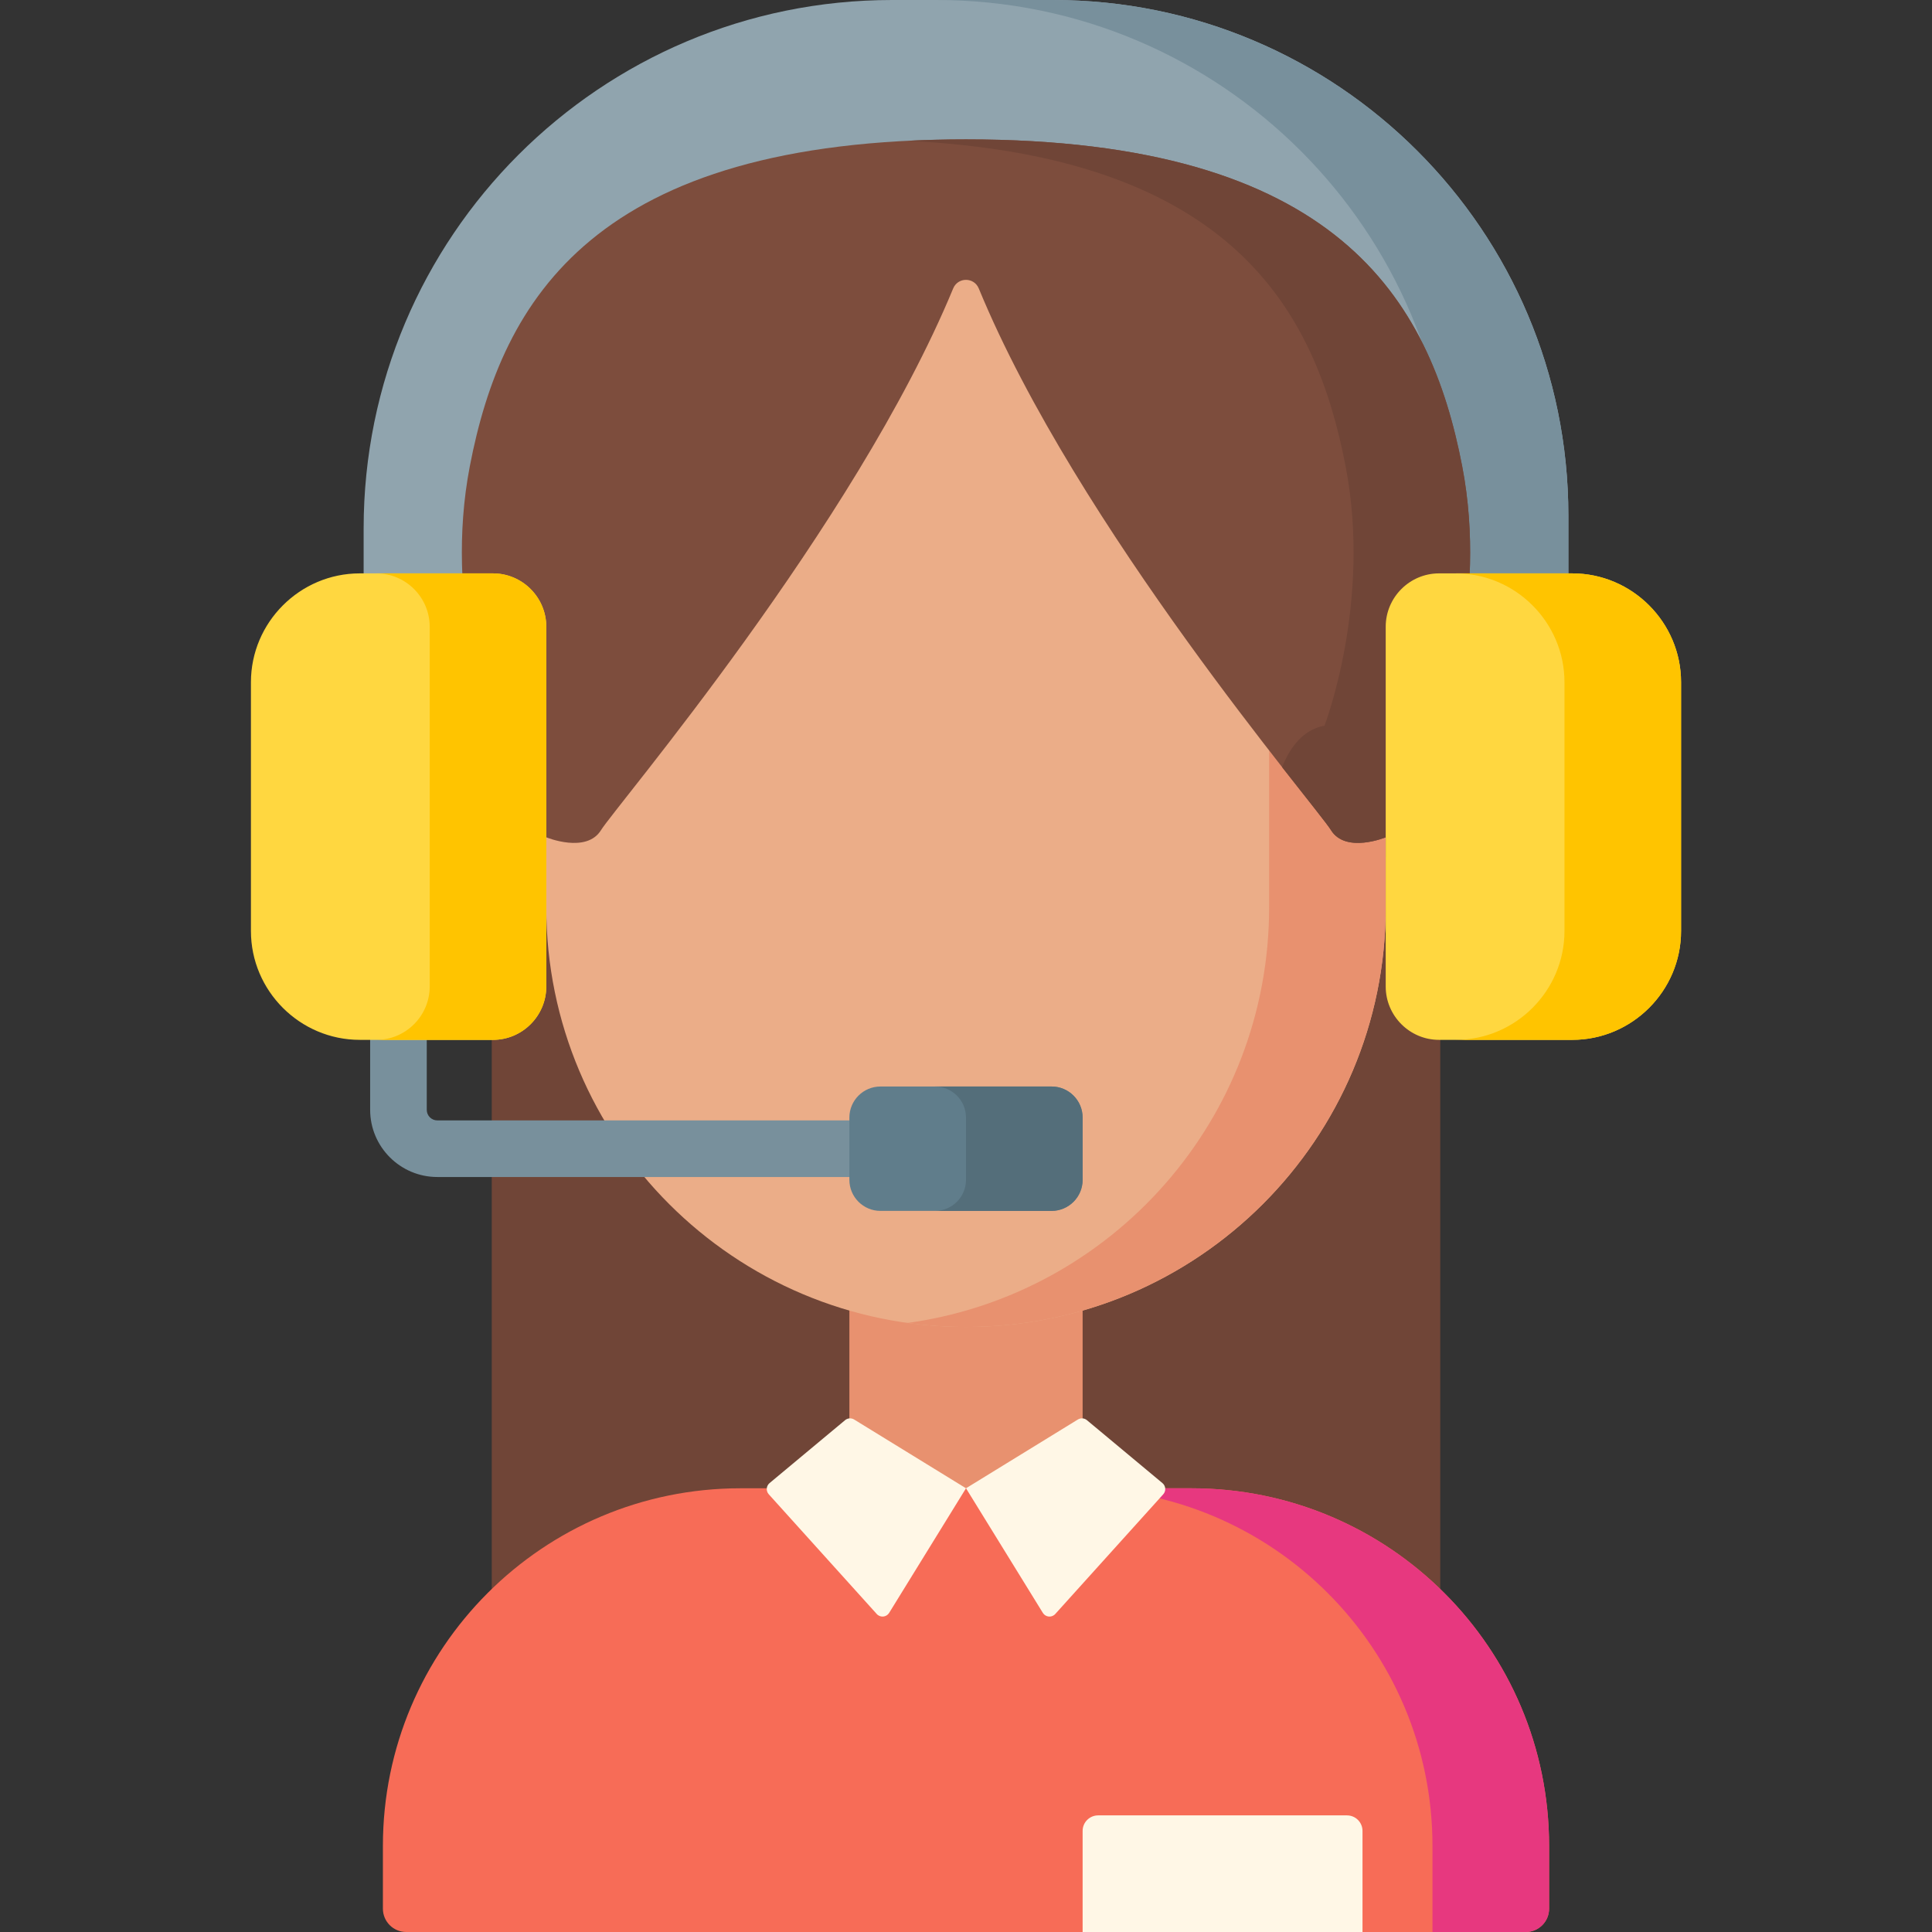
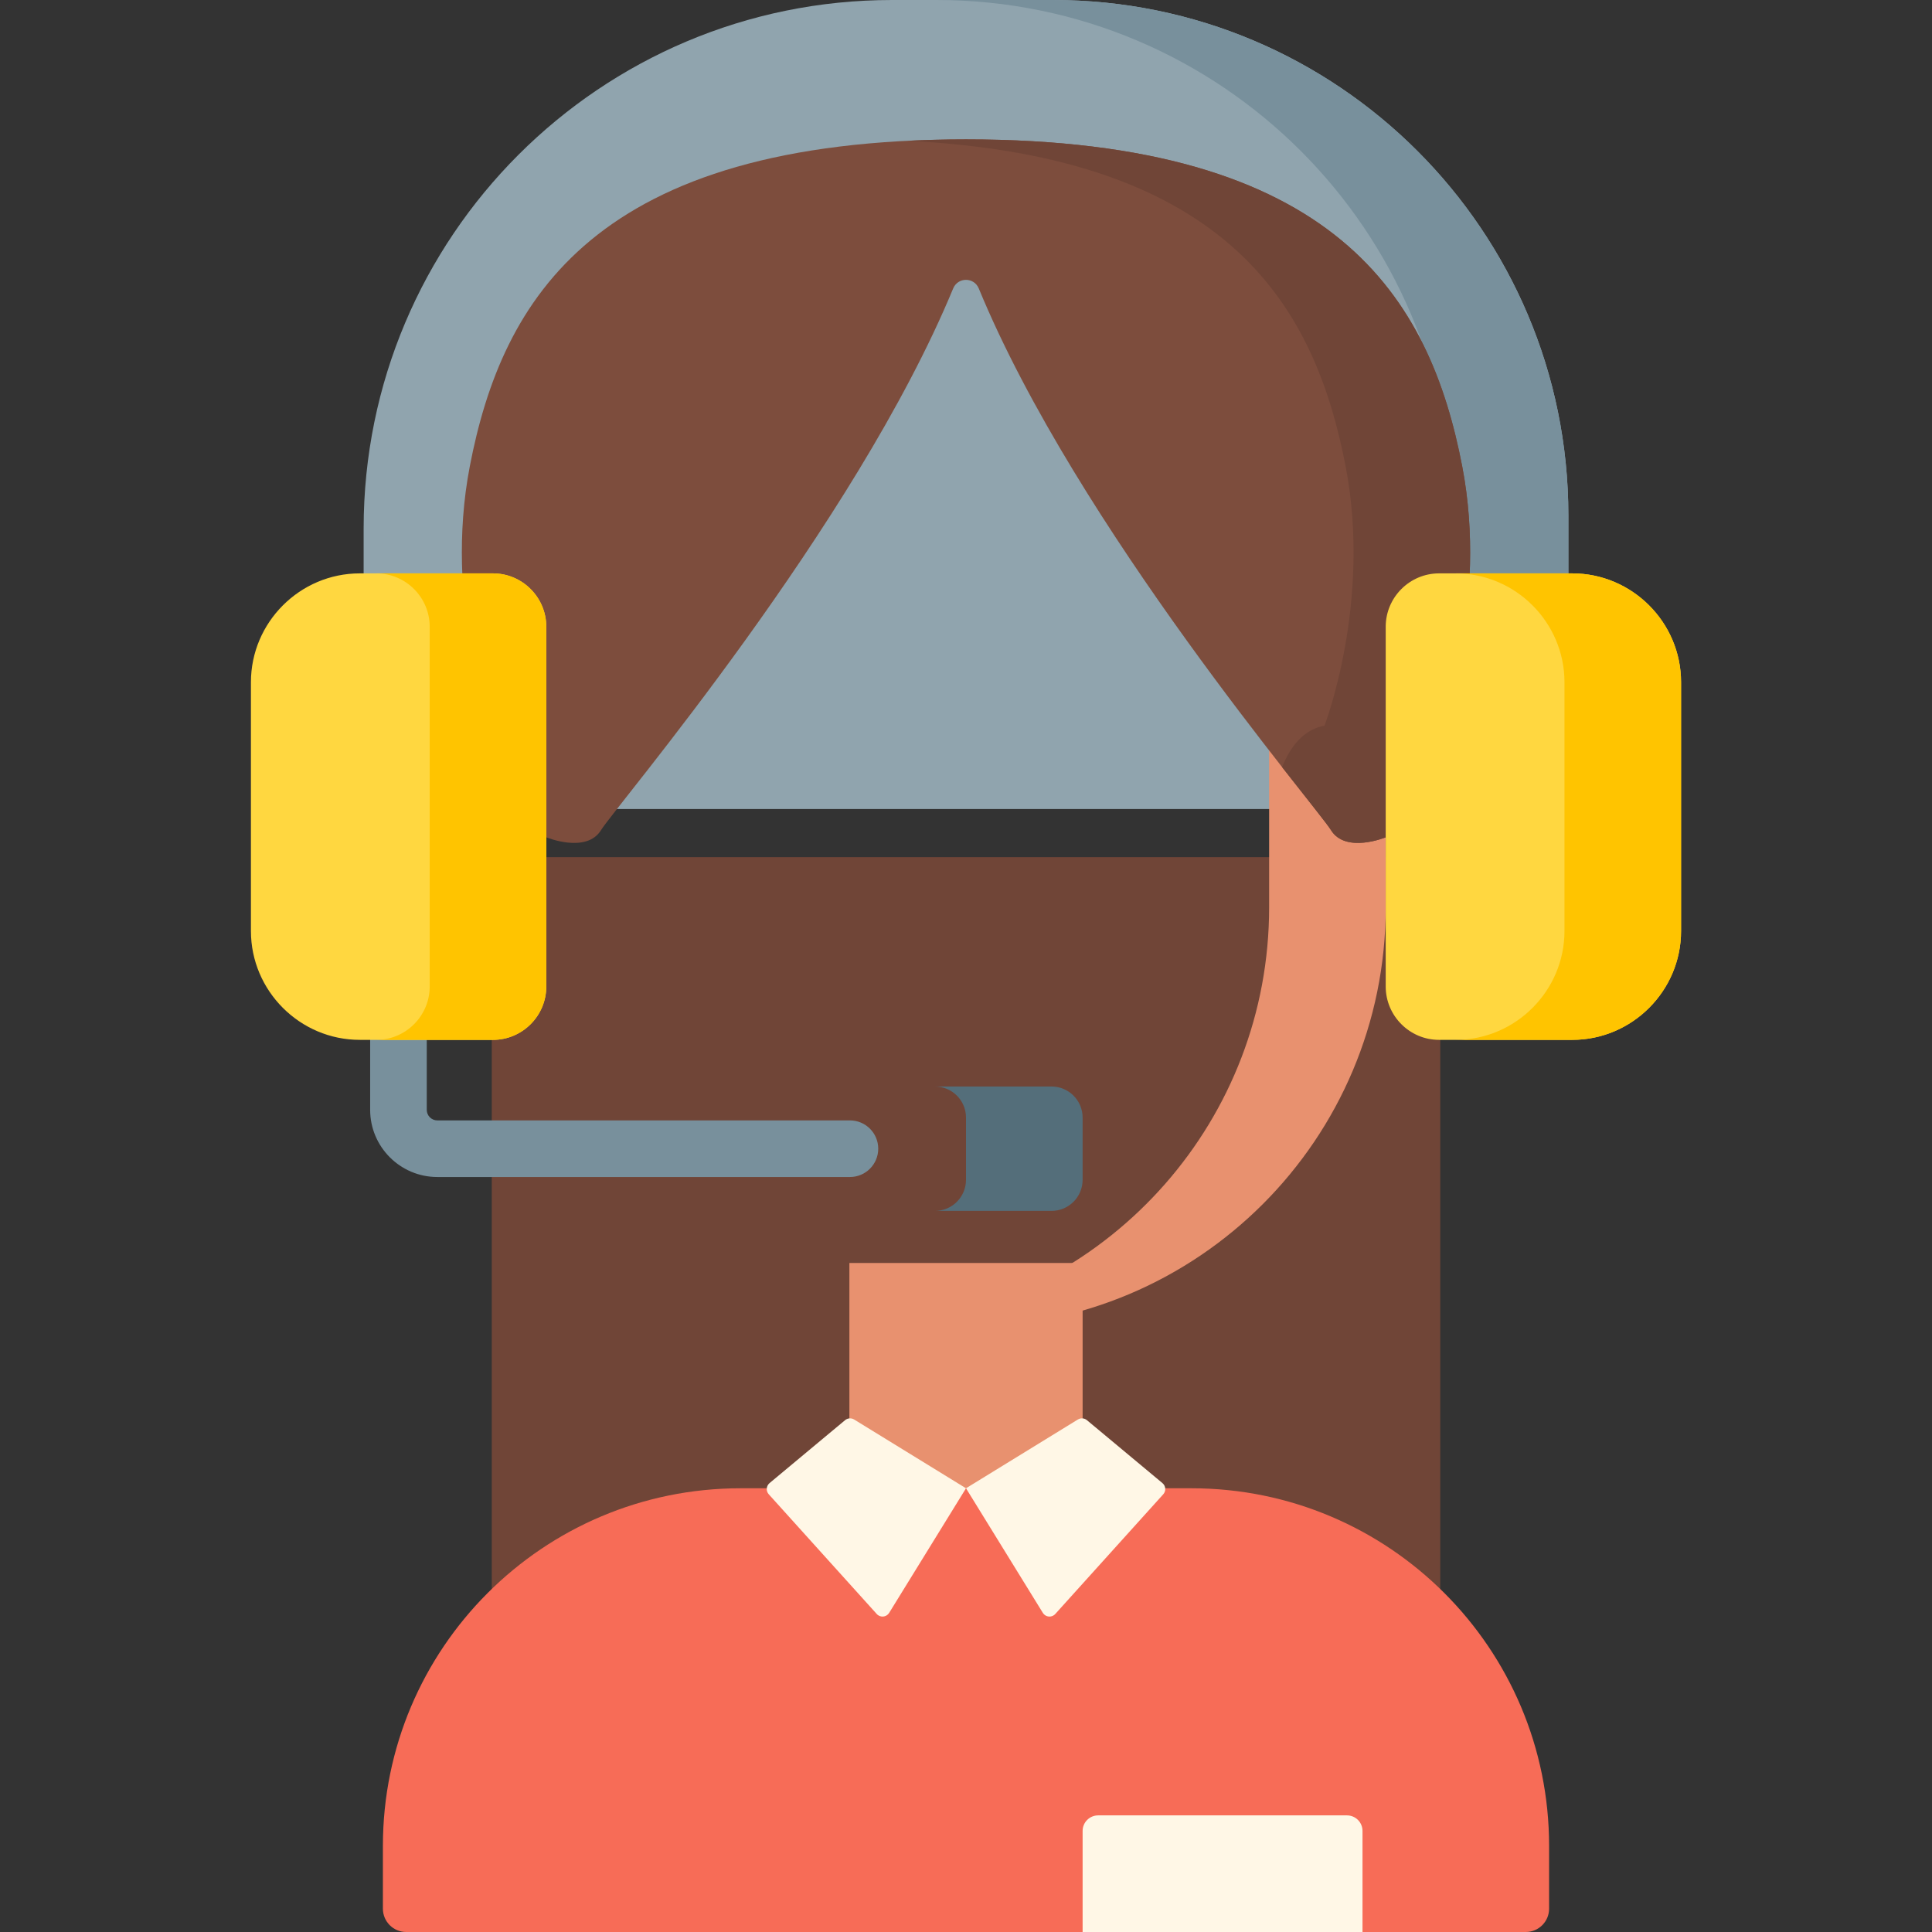
<svg xmlns="http://www.w3.org/2000/svg" id="Layer_1" enable-background="new 0 0 512 512" height="512" viewBox="0 0 512 512" width="512">
  <rect x="0" y="0" width="512" height="512" fill="#333333" stroke="none" />
  <path d="m130.318 227.155h251.364v220.459h-251.364z" fill="#704537" />
  <path d="m415.633 214.402h-319.266v-74.343c0-77.352 62.707-140.059 140.059-140.059h42.609c75.441 0 136.598 61.157 136.598 136.598z" fill="#90a4ae" />
  <path d="m279.055 0h-30.897c75.43 0 136.579 61.165 136.579 136.617v77.785h30.897v-77.785c-.001-75.452-61.149-136.617-136.579-136.617z" fill="#78909c" />
  <path d="m225.095 334.705h61.811v103.018h-61.811z" fill="#e8916f" />
-   <path d="m144.772 240.485v-82.666c0-57.943 46.972-104.916 104.915-104.916h12.626c57.943 0 104.915 46.972 104.915 104.916v82.666c0 61.398-49.773 111.171-111.171 111.171h-.114c-61.398 0-111.171-49.773-111.171-111.171z" fill="#ebad88" />
  <path d="m262.327 52.904h-12.655c-3.074 0-6.114.14-9.121.399 53.663 4.624 95.78 49.654 95.78 104.531v82.635c0 56.187-41.668 102.632-95.78 110.123 5.027.696 10.158 1.064 15.376 1.064h.145c61.389 0 111.156-49.78 111.156-111.187v-82.635c0-57.952-46.965-104.93-104.901-104.93z" fill="#e8916f" />
  <path d="m196.249 394.409h119.501c52.344 0 94.777 42.433 94.777 94.777v16.634c0 3.414-2.767 6.181-6.181 6.181h-296.692c-3.414 0-6.181-2.767-6.181-6.181v-16.634c0-52.344 42.433-94.777 94.776-94.777z" fill="#f76c57" />
-   <path d="m315.75 394.409h-30.905c52.344 0 94.777 42.433 94.777 94.777v22.814h24.724c3.414 0 6.181-2.767 6.181-6.181v-16.634c0-52.343-42.433-94.776-94.777-94.776z" fill="#e7387f" />
  <path d="m223.958 376.357-20.019 16.68c-.899.749-.994 2.094-.211 2.963l28.621 31.73c.92 1.02 2.562.871 3.284-.298l20.367-33.023-29.645-18.223c-.753-.464-1.718-.395-2.397.171z" fill="#fff7e6" />
  <path d="m288.042 376.357 20.02 16.68c.899.749.994 2.094.211 2.963l-28.621 31.73c-.92 1.02-2.562.871-3.284-.298l-20.368-33.023 29.645-18.223c.753-.464 1.718-.395 2.397.171z" fill="#fff7e6" />
  <path d="m381.894 192.318c-14.583 2.637-14.666 29.577-14.666 29.577s-10.639 4.399-14.521-1.927c-3.7-6.043-67.307-80.363-93.321-143.519-1.253-3.043-5.53-3.046-6.787-.005-26.124 63.157-89.606 137.481-93.306 143.525-3.883 6.325-14.521 1.927-14.521 1.927s-.082-26.939-14.666-29.577c0 0-12.585-32.533-5.603-68.754 8.538-44.32 33.153-86.629 131.497-86.629s122.959 42.31 131.497 86.628c6.982 36.221-5.603 68.754-5.603 68.754z" fill="#7d4d3d" />
  <path d="m387.497 123.564c-8.538-44.319-33.153-86.628-131.497-86.628-5.371 0-10.508.134-15.448.379 85.523 4.255 107.977 44.35 116.048 86.249 6.983 36.221-5.603 68.754-5.603 68.754-5.63 1.018-9.092 5.661-11.23 10.974 7.136 9.127 11.994 15.132 12.939 16.676 3.883 6.325 14.521 1.927 14.521 1.927s.082-26.939 14.666-29.577c.001 0 12.586-32.533 5.604-68.754z" fill="#704537" />
  <path d="m381.356 275.573h35.303c15.863 0 28.841-12.978 28.841-28.841v-65.94c0-15.863-12.978-28.841-28.841-28.841h-35.303c-7.77 0-14.128 6.357-14.128 14.128v95.367c0 7.77 6.358 14.127 14.128 14.127z" fill="#ffd740" />
  <path d="m416.663 151.952h-30.897c15.86 0 28.837 12.98 28.837 28.845v65.932c0 15.865-12.977 28.845-28.837 28.845h30.897c15.86 0 28.837-12.98 28.837-28.845v-65.932c0-15.865-12.977-28.845-28.837-28.845z" fill="#ffc400" />
  <path d="m225.243 296.918h-109.347c-1.545 0-2.802-1.257-2.802-2.802v-18.543c0-4.142-3.358-7.5-7.5-7.5s-7.5 3.358-7.5 7.5v18.543c0 9.816 7.986 17.802 17.802 17.802h109.347c4.142 0 7.5-3.358 7.5-7.5s-3.358-7.5-7.5-7.5z" fill="#78909c" />
  <path d="m286.905 512v-26.785c0-2.276 1.845-4.121 4.121-4.121h65.932c2.276 0 4.121 1.845 4.121 4.121v26.785z" fill="#fff7e6" />
-   <path d="m278.664 320.901h-45.328c-4.552 0-8.241-3.69-8.241-8.241v-16.483c0-4.552 3.69-8.241 8.241-8.241h45.328c4.552 0 8.241 3.69 8.241 8.241v16.483c0 4.552-3.689 8.241-8.241 8.241z" fill="#607d8b" />
  <path d="m278.664 287.936h-30.905c4.552 0 8.241 3.69 8.241 8.241v16.483c0 4.552-3.69 8.241-8.241 8.241h30.905c4.552 0 8.241-3.69 8.241-8.241v-16.483c0-4.552-3.689-8.241-8.241-8.241z" fill="#546e7a" />
  <path d="m130.644 275.573h-35.303c-15.863 0-28.841-12.978-28.841-28.841v-65.94c0-15.863 12.978-28.841 28.841-28.841h35.303c7.77 0 14.128 6.357 14.128 14.128v95.367c0 7.77-6.358 14.127-14.128 14.127z" fill="#ffd740" />
  <path d="m130.646 151.952h-30.897c7.769 0 14.126 6.358 14.126 14.13v95.363c0 7.771-6.357 14.13-14.126 14.13h30.897c7.769 0 14.126-6.358 14.126-14.13v-95.363c0-7.772-6.357-14.13-14.126-14.13z" fill="#ffc400" />
</svg>